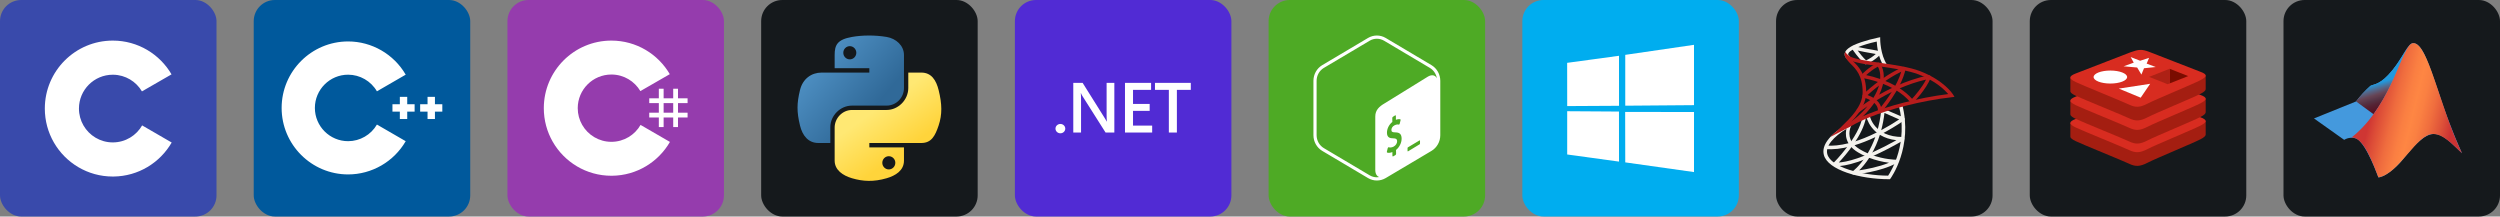
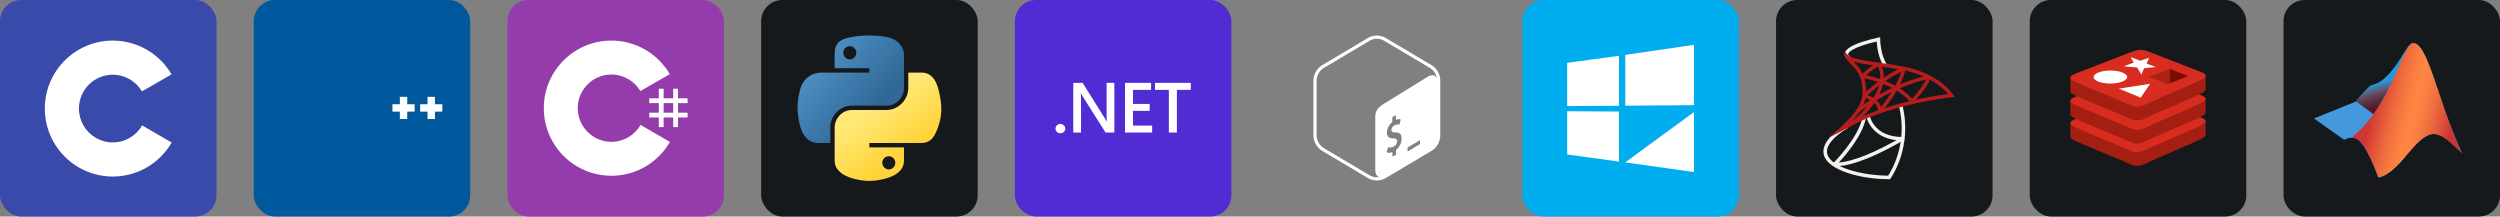
<svg xmlns="http://www.w3.org/2000/svg" width="554.25" height="48" viewBox="0 0 2956 256" fill="none" version="1.1">
  <rect x="0" y="0" width="2956" height="256" fill="#808080" stroke="none" />
  <defs>
    <linearGradient id="icon_3_linearGradient1" x1="43" y1="42" x2="137.552" y2="122.571" gradientUnits="userSpaceOnUse">
      <stop stop-color="#5A9FD4" />
      <stop offset="1" stop-color="#306998" />
    </linearGradient>
    <linearGradient id="icon_3_linearGradient2" x1="149.946" y1="191.181" x2="116.024" y2="143.647" gradientUnits="userSpaceOnUse">
      <stop stop-color="#FFD43B" />
      <stop offset="1" stop-color="#FFE873" />
    </linearGradient>
    <linearGradient id="icon_9_linearGradient1" x1="128.519" y1="126.431" x2="117.331" y2="90.306" gradientUnits="userSpaceOnUse">
      <stop stop-color="#551122" />
      <stop offset="0.23" stop-color="#552233" />
      <stop offset="0.36" stop-color="#553344" />
      <stop offset="0.51" stop-color="#664455" />
      <stop offset="0.66" stop-color="#556688" />
      <stop offset="0.84" stop-color="#2299DD" />
    </linearGradient>
    <linearGradient id="icon_9_linearGradient2" x1="209.187" y1="149.019" x2="96.688" y2="121.394" gradientUnits="userSpaceOnUse">
      <stop offset="0.081" stop-color="#CC3333" />
      <stop offset="0.189" stop-color="#DE5239" />
      <stop offset="0.313" stop-color="#F06E3E" />
      <stop offset="0.421" stop-color="#FA8042" />
      <stop offset="0.5" stop-color="#FE8643" />
      <stop offset="0.58" stop-color="#FA7F42" />
      <stop offset="0.696" stop-color="#EF6C3E" />
      <stop offset="0.833" stop-color="#DC4C37" />
      <stop offset="0.916" stop-color="#CF3633" />
    </linearGradient>
  </defs>
  <g transform="translate(0, 0)">
    <svg width="256" height="256" title="C" viewBox="0 0 256 256" fill="none">
      <rect width="256" height="256" rx="25" fill="#394AAB" />
      <path d="M133.368 48C163.098 48 189.056 64.147 202.959 88.147L202.823 87.915L167.843 108.056C160.952 96.388 148.317 88.513 133.824 88.351L133.368 88.348C111.266 88.348 93.348 106.265 93.348 128.366C93.348 135.594 95.275 142.37 98.626 148.221C105.525 160.264 118.492 168.387 133.368 168.387C148.335 168.387 161.377 160.161 168.24 147.99L168.073 148.281L203 168.515C189.25 192.313 163.648 208.409 134.263 208.729L133.368 208.735C103.543 208.735 77.512 192.489 63.644 168.361C56.874 156.583 53 142.928 53 128.366C53 83.982 88.981 48 133.368 48Z" fill="white" />
    </svg>
  </g>
  <g transform="translate(300, 0)">
    <svg width="256" height="256" title="C++" viewBox="0 0 256 256" fill="none">
      <rect width="256" height="256" rx="25" fill="#00599C" />
-       <path d="M111.621 206.241C68.269 206.241 33 170.972 33 127.621C33 84.269 68.269 49 111.621 49C139.594 49 165.684 64.053 179.706 88.286L145.68 107.975C138.663 95.846 125.611 88.31 111.621 88.31C89.945 88.31 72.31 105.945 72.31 127.621C72.31 149.296 89.945 166.931 111.621 166.931C125.612 166.931 138.664 159.396 145.682 147.264L179.707 166.953C165.685 191.187 139.596 206.241 111.621 206.241Z" fill="white" />
      <path d="M190.241 123.253H181.505V114.517H172.771V123.253H164.034V131.988H172.771V140.724H181.505V131.988H190.241V123.253Z" fill="white" />
      <path d="M223 123.253H214.264V114.517H205.529V123.253H196.793V131.988H205.529V140.724H214.264V131.988H223V123.253Z" fill="white" />
    </svg>
  </g>
  <g transform="translate(600, 0)">
    <svg width="256" height="256" title="C#" viewBox="0 0 256 256" fill="none">
      <rect width="256" height="256" rx="25" fill="#953CAD" />
      <path d="M184.669 104.915V116.247H196.002V104.915H201.668V116.247H213V121.914H201.668V133.246H213V138.912H201.668V150.245H196.002V138.912H184.669V150.245H179.003V138.912H167.671V133.246H179.003V121.914H167.671V116.247H179.003V104.915H184.669ZM196.002 121.914H184.669V133.246H196.002V121.914Z" fill="white" />
      <path d="M122.904 48C152.462 48 178.27 64.053 192.092 87.915L191.958 87.685L157.18 107.709C150.328 96.108 137.767 88.279 123.357 88.118L122.904 88.115C100.93 88.115 83.115 105.929 83.115 127.902C83.115 135.088 85.031 141.825 88.363 147.642C95.221 159.615 108.113 167.691 122.904 167.691C137.784 167.691 150.751 159.513 157.574 147.412L157.409 147.702L192.134 167.819C178.463 191.479 153.009 207.482 123.794 207.801L122.904 207.806C93.251 207.806 67.371 191.654 53.583 167.666C46.851 155.956 43 142.38 43 127.902C43 83.774 78.773 48 122.904 48Z" fill="white" />
    </svg>
  </g>
  <g transform="translate(900, 0)">
    <svg width="256" height="256" title="Python" viewBox="0 0 256 256" fill="none" id="python">
      <style>
#python {
    rect {fill: #15191C}

    @media (prefers-color-scheme: light) {
        rect {fill: #F4F2ED}
    }
}
</style>
      <rect width="256" height="256" rx="25" fill="#15191C" />
      <path d="M126.988 42.001C119.978 42.034 113.284 42.632 107.393 43.674C90.042 46.74 86.891 53.156 86.891 64.989V80.616H127.896V85.826H86.891H71.502C59.586 85.826 49.151 92.989 45.887 106.615C42.122 122.233 41.955 131.98 45.887 148.288C48.801 160.428 55.762 169.077 67.679 169.077H81.778V150.343C81.778 136.809 93.488 124.871 107.393 124.871H148.35C159.751 124.871 168.853 115.484 168.853 104.034V64.989C168.853 53.876 159.478 45.529 148.35 43.674C141.306 42.502 133.998 41.969 126.988 42.001ZM104.813 54.57C109.048 54.57 112.507 58.086 112.507 62.408C112.507 66.715 109.048 70.198 104.813 70.198C100.562 70.198 97.118 66.715 97.118 62.408C97.118 58.086 100.562 54.57 104.813 54.57Z" fill="url(#icon_3_linearGradient1)" />
      <path d="M173.966 85.826V104.034C173.966 118.151 161.998 130.032 148.35 130.032H107.393C96.175 130.032 86.891 139.634 86.891 150.869V189.914C86.891 201.027 96.554 207.563 107.393 210.751C120.373 214.568 132.82 215.257 148.35 210.751C158.673 207.762 168.853 201.747 168.853 189.914V174.287H127.896V169.077H168.853H189.355C201.272 169.077 205.713 160.765 209.857 148.288C214.138 135.444 213.956 123.092 209.857 106.615C206.912 94.751 201.287 85.826 189.355 85.826H173.966ZM150.931 184.705C155.182 184.705 158.625 188.188 158.625 192.495C158.625 196.817 155.182 200.333 150.931 200.333C146.695 200.333 143.237 196.817 143.237 192.495C143.237 188.188 146.695 184.705 150.931 184.705Z" fill="url(#icon_3_linearGradient2)" />
    </svg>
  </g>
  <g transform="translate(1200, 0)">
    <svg width="256" height="256" title=".NET" viewBox="0 0 256 256" fill="none">
      <rect width="256" height="256" rx="25" fill="#512BD4" />
      <path d="M208 106.273H191.547V156.707H182.047V106.273H165.633V98.007H208V106.273ZM162.32 156.707H130.18V98.007H161.047V106.273H139.68V122.9H159.367V131.127H139.68V148.487H162.32V156.707ZM117.6 156.707H107.213L79.867 113.56C79.183 112.486 78.606 111.347 78.147 110.16H77.907C78.12 111.42 78.227 114.107 78.227 118.227V156.707H69.047V98.007H80.107L106.54 140.14C107.653 141.88 108.373 143.087 108.693 143.74H108.853C108.587 142.187 108.453 139.547 108.453 135.84V98H117.6V156.707ZM59.58 152.087C59.58 152.813 59.43 153.532 59.139 154.203C58.848 154.874 58.421 155.484 57.883 155.997C57.345 156.51 56.706 156.917 56.003 157.194C55.3 157.472 54.547 157.614 53.787 157.613C53.026 157.613 52.273 157.47 51.571 157.192C50.868 156.914 50.23 156.506 49.692 155.992C49.155 155.478 48.729 154.868 48.438 154.197C48.148 153.526 47.999 152.806 48 152.08C48.002 150.615 48.612 149.211 49.697 148.176C50.782 147.141 52.253 146.56 53.787 146.56C54.547 146.559 55.3 146.701 56.003 146.979C56.706 147.256 57.345 147.663 57.883 148.176C58.421 148.69 58.848 149.299 59.139 149.97C59.43 150.641 59.58 151.36 59.58 152.087Z" fill="white" />
    </svg>
  </g>
  <g transform="translate(1500, 0)">
    <svg width="256" height="256" title="Bash" viewBox="0 0 256 256" fill="none">
-       <rect width="256" height="256" rx="25" fill="#4EAA25" />
      <path d="M192.557 77L138.436 44.871C135.207 42.957 131.607 42 128 42C124.393 42 120.793 42.957 117.557 44.879L63.436 77C56.979 80.836 53 87.921 53 95.593V159.843C53 167.507 56.979 174.6 63.443 178.436L117.564 210.557C120.793 212.471 124.393 213.429 128 213.429C131.607 213.429 135.207 212.471 138.436 210.557L192.557 178.436C199.014 174.6 203 167.514 203 159.843V95.593C203 87.921 199.021 80.836 192.557 77ZM150.643 177.329L150.736 181.943C150.743 182.5 150.379 183.136 149.943 183.357L147.207 184.929C146.771 185.15 146.414 184.879 146.407 184.321L146.357 179.786C144.014 180.757 141.643 180.993 140.129 180.386C139.843 180.271 139.721 179.85 139.836 179.371L140.829 175.2C140.907 174.871 141.086 174.543 141.321 174.336C141.407 174.257 141.493 174.193 141.579 174.15C141.736 174.071 141.886 174.05 142.021 174.107C143.657 174.657 145.743 174.4 147.75 173.386C150.3 172.093 152.007 169.493 151.979 166.907C151.957 164.564 150.686 163.586 147.6 163.564C143.671 163.571 140 162.8 139.943 157.014C139.893 152.25 142.371 147.293 146.293 144.157L146.243 139.5C146.236 138.929 146.586 138.3 147.036 138.071L149.679 136.386C150.114 136.164 150.471 136.436 150.479 137.007L150.521 141.671C152.471 140.893 154.171 140.686 155.707 141.043C156.043 141.129 156.186 141.586 156.05 142.121L155.021 146.25C154.943 146.564 154.764 146.879 154.557 147.079C154.471 147.164 154.379 147.229 154.286 147.279C154.15 147.35 154.014 147.371 153.879 147.343C153.179 147.186 151.507 146.821 148.886 148.15C146.136 149.543 145.171 151.936 145.193 153.707C145.214 155.829 146.3 156.471 150.057 156.536C155.057 156.621 157.221 158.807 157.271 163.843C157.321 168.764 154.686 174.079 150.643 177.329ZM179.021 169.564C179.021 169.993 178.964 170.393 178.607 170.6L164.921 178.914C164.564 179.121 164.279 178.943 164.279 178.514V174.986C164.279 174.557 164.543 174.321 164.9 174.114L178.379 166.05C178.736 165.843 179.021 166.021 179.021 166.45V169.564ZM188.421 90.55L137.221 122.171C130.836 125.907 126.129 130.093 126.129 137.793V200.886C126.129 205.493 127.986 208.479 130.843 209.343C129.907 209.507 128.957 209.621 128 209.621C125 209.621 122.05 208.807 119.45 207.264L65.329 175.143C60.036 172 56.75 166.136 56.75 159.843V95.593C56.75 89.3 60.036 83.436 65.329 80.293L119.45 48.164C122.043 46.621 125 45.807 128 45.807C130.993 45.807 133.95 46.621 136.55 48.164L190.671 80.293C195.129 82.943 198.143 87.529 198.986 92.664C197.186 88.836 193.143 87.793 188.421 90.55Z" fill="white" />
    </svg>
  </g>
  <g transform="translate(1800, 0)">
    <svg width="256" height="256" title="Windows" viewBox="0 0 256 256" fill="none">
      <rect width="256" height="256" rx="25" fill="#00ADEF" />
-       <path d="M53 74.303L114.3 65.955L114.327 125.084L53.057 125.433L53 74.303ZM114.271 131.896L114.319 191.077L53.048 182.653L53.045 131.5L114.271 131.896ZM121.701 64.862L202.981 53V124.332L121.701 124.978V64.862ZM203 132.453L202.981 203.464L121.701 191.992L121.588 132.321L203 132.453Z" fill="white" />
+       <path d="M53 74.303L114.3 65.955L114.327 125.084L53.057 125.433L53 74.303ZM114.271 131.896L114.319 191.077L53.048 182.653L53.045 131.5L114.271 131.896ZM121.701 64.862L202.981 53V124.332L121.701 124.978V64.862ZM203 132.453L202.981 203.464L121.701 191.992L203 132.453Z" fill="white" />
    </svg>
  </g>
  <g transform="translate(2100, 0)">
    <svg width="256" height="256" title="SQL Server" viewBox="0 0 256 256" fill="none" id="sqlserver">
      <style>
#sqlserver {
    rect {fill: #15191C}
    path.sqlser {fill: #F4F2ED}

    @media (prefers-color-scheme: light) {
        rect {fill: #F4F2ED}
        path.sqlser {fill: #15191C}
    }
}
</style>
      <rect width="256" height="256" rx="25" fill="#15191C" />
      <path d="M127.698 78.779C120.845 68.503 119.364 54.768 119.041 49.124C101.634 52.888 84.341 59.64 85.34 64.612C85.466 65.238 86.255 65.989 87.564 66.719L85.516 70.382C83.015 68.981 81.609 67.365 81.228 65.435C80.099 59.808 86.473 54.718 100.707 49.871C107.242 47.695 113.899 45.903 120.644 44.504L123.149 44V46.564C123.149 46.74 123.258 64.558 131.189 76.455L127.698 78.779ZM134.693 211.901H133.64C99.263 211.901 61.005 201.103 56.486 183.034C53.729 171.997 62.747 159.803 82.562 147.78L84.744 151.364C66.914 162.186 58.324 173.068 60.56 182.018C64.484 197.704 100.741 207.482 132.541 207.7C136.322 202.048 156.636 168.842 145.042 124.306L149.099 123.248C162.314 173.991 135.596 210.688 135.327 211.053L134.693 211.901Z" class="sqlser" fill="#F4F2ED" />
      <path d="M72.503 196.399C70.241 196.399 69.121 196.152 68.936 196.106C68.573 196.019 68.24 195.836 67.971 195.577C67.702 195.318 67.508 194.991 67.408 194.631C67.308 194.272 67.306 193.892 67.403 193.531C67.5 193.17 67.692 192.842 67.959 192.581C68.261 192.278 98.16 162.333 102.197 138.12L106.334 138.808C102.864 159.639 82.352 183.386 74.207 192.132C82.344 191.666 102.889 187.856 142.331 165.778C111.55 162.405 106.683 137.764 106.632 137.499L110.757 136.74C110.954 137.772 115.902 161.964 149.548 161.964H149.582C150.044 161.963 150.494 162.115 150.861 162.396C151.228 162.676 151.492 163.071 151.612 163.517C151.732 163.963 151.702 164.437 151.525 164.864C151.348 165.291 151.036 165.648 150.635 165.879C103.489 193.193 80.627 196.395 72.503 196.399Z" class="sqlser" fill="#F4F2ED" />
-       <path d="M91.777 206.445C91.331 206.449 90.895 206.309 90.534 206.048C90.172 205.786 89.904 205.416 89.767 204.991C89.631 204.566 89.634 204.109 89.776 203.686C89.918 203.263 90.191 202.896 90.556 202.639C90.699 202.534 98.164 197.025 106.108 184.897C102.94 183.499 99.862 181.906 96.892 180.126C93.166 177.889 90.35 175.489 88.248 173.03C77.463 175.875 67.51 177 58.769 176.257L59.121 172.077C66.993 172.744 75.944 171.813 85.646 169.392C79.045 158.112 85.105 146.916 85.189 146.765L88.856 148.808C88.575 149.32 83.548 158.754 89.901 168.25C99.138 165.598 108.991 161.674 119.188 156.576C121.771 147.989 123.493 139.167 124.328 130.239C124.362 129.907 124.474 129.587 124.655 129.307C124.837 129.026 125.082 128.793 125.372 128.627C125.662 128.46 125.987 128.365 126.32 128.349C126.654 128.333 126.987 128.397 127.291 128.536C127.425 128.599 140.988 134.793 150.807 138.834C151.158 138.978 151.463 139.214 151.69 139.518C151.917 139.821 152.058 140.18 152.097 140.558C152.136 140.935 152.072 141.315 151.912 141.659C151.753 142.003 151.503 142.297 151.189 142.51C142.075 148.757 132.575 154.422 122.746 159.471C120.199 167.655 116.737 175.525 112.427 182.933C127.962 188.737 141.445 188.825 141.617 188.825C142.083 188.823 142.537 188.977 142.906 189.261C143.275 189.546 143.539 189.946 143.656 190.397C143.773 190.848 143.736 191.326 143.552 191.754C143.367 192.182 143.045 192.536 142.637 192.761C123.585 203.344 93.258 206.324 91.978 206.445H91.777ZM110.178 186.584C105.814 193.357 101.525 198.221 98.319 201.397C106.704 200.163 121.403 197.461 133.602 192.421C125.586 191.432 117.721 189.472 110.178 186.584ZM92.797 171.746C94.446 173.391 96.502 174.998 99.049 176.53C102.138 178.384 105.273 179.958 108.365 181.292C111.973 175.208 114.983 168.788 117.354 162.123C108.873 166.16 100.64 169.383 92.797 171.746ZM128.193 133.55C127.411 140.418 126.131 147.221 124.362 153.903C131.638 150.007 138.727 145.769 145.604 141.205C139.772 138.717 133.969 136.165 128.193 133.55ZM106.045 75.939C105.545 75.937 105.062 75.759 104.681 75.435C97.925 69.652 89.973 57.886 89.637 57.386C89.375 56.997 89.252 56.53 89.286 56.062C89.321 55.594 89.511 55.151 89.828 54.804C90.144 54.456 90.567 54.225 91.03 54.148C91.493 54.069 91.969 54.149 92.381 54.373C92.427 54.386 96.317 55.989 122.666 60.378C123.039 60.438 123.388 60.598 123.677 60.84C123.966 61.082 124.185 61.398 124.309 61.754C124.434 62.109 124.46 62.492 124.385 62.862C124.31 63.231 124.137 63.574 123.883 63.853C116.506 72.049 107.186 75.657 106.792 75.804C106.552 75.892 106.3 75.937 106.045 75.939ZM96.49 59.766C99.138 63.328 102.952 68.142 106.443 71.385C110.632 69.45 114.512 66.908 117.958 63.84C107.119 61.99 100.505 60.672 96.49 59.766Z" class="sqlser" fill="#F4F2ED" />
      <path d="M122.49 133.848C122.196 133.848 121.906 133.786 121.637 133.667C121.369 133.547 121.129 133.372 120.932 133.154C120.736 132.936 120.587 132.678 120.496 132.399C120.405 132.12 120.374 131.824 120.405 131.532C121.63 119.996 103.93 115.368 103.749 115.326C103.39 115.234 103.062 115.049 102.798 114.79C102.533 114.53 102.343 114.205 102.245 113.848C102.147 113.491 102.145 113.114 102.24 112.756C102.334 112.398 102.522 112.071 102.784 111.809C103.653 110.94 124.349 90.416 150.316 79.145C150.669 78.992 151.056 78.938 151.436 78.99C151.817 79.042 152.176 79.198 152.474 79.44C152.772 79.682 152.998 80.001 153.128 80.362C153.257 80.724 153.285 81.114 153.208 81.49C148.231 105.594 125.05 132.031 124.068 133.143C123.869 133.364 123.625 133.541 123.353 133.662C123.082 133.784 122.788 133.847 122.49 133.848ZM108.273 112.384C113.241 114.251 121.945 118.574 124.148 126.467C130.228 118.88 143.208 101.402 148.054 84.78C129.645 93.635 114.144 106.987 108.273 112.384Z" fill="#B71C1C" />
      <path d="M85.713 150.466L83.72 146.773C91.622 142.514 100.673 134.675 108.088 125.565C101.777 129.887 98.164 132.845 98.051 132.942L95.369 129.711C95.533 129.576 102.772 123.639 114.803 116.198C118.105 110.886 120.644 105.422 121.949 100.185C122.171 99.296 122.364 98.435 122.52 97.604C114.442 94.721 106.989 93.013 101.869 92.279C101.49 92.226 101.132 92.069 100.835 91.827C100.538 91.585 100.313 91.266 100.185 90.905C100.057 90.543 100.03 90.154 100.107 89.779C100.184 89.403 100.363 89.056 100.623 88.775C100.98 88.389 109.503 79.258 120.153 74.243C120.557 74.053 121.012 73.997 121.45 74.083C121.889 74.169 122.289 74.393 122.591 74.722C122.872 75.028 128.634 81.499 127.169 94.885C132.016 96.773 137.01 99.069 141.819 101.801C153.396 96.597 166.544 91.914 180.547 89.086C180.916 89.016 181.296 89.044 181.651 89.168C182.005 89.292 182.32 89.507 182.565 89.791C183.056 90.378 183.191 91.188 182.914 91.901C177.458 105.884 162.83 120.819 162.209 121.448C161.999 121.658 161.748 121.821 161.471 121.928C161.194 122.034 160.898 122.081 160.602 122.065C160.306 122.049 160.016 121.971 159.752 121.836C159.488 121.701 159.256 121.511 159.07 121.28C154.37 115.372 148.227 110.479 141.601 106.496C133.407 110.292 125.443 114.564 117.748 119.291C109.272 132.522 96.477 144.671 85.713 150.466ZM146.196 104.457C151.609 107.948 156.649 112.052 160.816 116.828C164.29 113.06 172.628 103.534 177.358 94.075C166.237 96.635 155.713 100.34 146.196 104.457ZM126.502 99.111C126.364 99.795 126.204 100.496 126.028 101.209C125.147 104.73 123.745 108.347 121.949 111.956C126.912 109.118 131.976 106.461 137.131 103.991C133.68 102.172 130.132 100.542 126.502 99.111ZM106.565 88.83C111.227 89.745 116.972 91.239 123.103 93.387C123.741 85.653 121.651 80.915 120.388 78.817C114.614 81.83 109.557 86.069 106.565 88.83Z" fill="#B71C1C" />
      <path d="M106.573 109.09C106.573 127.47 91.257 142.073 80.22 152.732C78.374 154.536 72.121 154.83 72.121 154.83C73.674 153.236 75.436 151.557 77.325 149.753C87.816 139.597 102.377 125.707 102.377 109.09C102.377 89.409 94.446 81.646 88.193 75.435C85.424 72.623 83.074 69.938 81.647 66.665L82.948 66.119C84.375 66.749 86.011 67.462 87.27 68.007C88.277 69.476 89.62 70.903 91.173 72.456C97.593 78.876 106.573 87.688 106.573 109.09Z" fill="#B71C1C" />
      <path d="M211 114.52C211 114.52 208.461 114.881 207.748 114.965C170.988 119.035 133.053 129.61 111.357 138.296C103.51 141.444 95.369 145.262 87.942 149.543C87.9 149.585 87.858 149.585 87.774 149.627C83.41 152.144 72.793 157.348 64.19 161.922C76.779 148.536 100.363 138.213 109.763 134.436C131.038 125.917 167.589 115.636 203.551 111.23C199.313 106.278 188.948 95.787 168.554 87.982C156.636 83.366 138.508 80.764 122.52 78.456C97.09 74.805 82.612 72.372 81.228 65.448C80.934 64.063 81.144 62.678 81.773 61.335C83.158 63.601 85.13 65.196 86.431 66.119C87.06 66.539 87.522 66.79 87.69 66.874L87.732 66.916C93.691 70.064 109.763 72.372 123.149 74.302C139.347 76.652 157.685 79.296 170.064 84.037C198.893 95.158 208.839 111.062 209.259 111.733C209.636 112.363 211 114.52 211 114.52Z" fill="#B71C1C" />
    </svg>
  </g>
  <g transform="translate(2400, 0)">
    <svg width="256" height="256" title="Redis" viewBox="0 0 256 256" fill="none" id="redis">
      <style>
#redis {
    rect {fill: #15191C}

    @media (prefers-color-scheme: light) {
        rect {fill: #F4F2ED}
    }
}
</style>
      <rect width="256" height="256" rx="25" fill="#15191C" />
      <path d="M201.726 164.742C193.188 169.196 148.96 187.38 139.544 192.287C130.127 197.195 124.898 197.149 117.457 193.593C110.017 190.039 62.952 171.028 54.468 166.973C50.227 164.945 48.004 163.24 48.004 161.628V145.455C48.004 145.455 109.284 132.115 119.179 128.565C129.075 125.014 132.498 124.887 140.923 127.971C149.347 131.054 199.682 140.136 208 143.186V159.135C208 160.734 206.083 162.527 201.735 164.751L201.726 164.742Z" fill="#A41E11" />
      <path d="M201.727 148.564C193.188 153.018 148.96 171.202 139.544 176.109C130.127 181.017 124.898 180.97 117.457 177.416C110.017 173.861 62.952 154.85 54.468 150.795C45.985 146.74 45.815 143.954 54.142 140.691L119.175 115.513C129.067 111.967 132.494 111.835 140.918 114.919C149.342 118.003 193.303 135.5 201.617 138.596C209.93 141.693 210.257 144.153 201.718 148.607L201.727 148.564Z" fill="#D82C20" />
      <path d="M201.726 138.367C193.188 142.821 148.96 161.005 139.544 165.912C130.127 170.82 124.898 170.773 117.457 167.219C110.017 163.664 62.952 144.653 54.468 140.599C50.227 138.57 48.004 136.866 48.004 135.254V119.08C48.004 119.08 109.284 105.74 119.179 102.19C129.075 98.64 132.498 98.512 140.923 101.596C149.347 104.68 199.682 113.761 208 116.811V132.76C208 134.358 206.083 136.153 201.735 138.375L201.726 138.367Z" fill="#A41E11" />
      <path d="M201.727 122.193C193.188 126.647 148.96 144.831 139.544 149.739C130.127 154.647 124.898 154.6 117.457 151.046C110.017 147.491 62.952 128.48 54.468 124.425C45.985 120.369 45.815 117.583 54.142 114.321L119.175 89.147C129.067 85.596 132.494 85.469 140.918 88.553C149.342 91.636 193.303 109.137 201.625 112.179C209.947 115.221 210.266 117.736 201.727 122.189V122.193Z" fill="#D82C20" />
      <path d="M201.726 111.017C193.188 115.47 148.96 133.654 139.544 138.566C130.127 143.478 124.898 143.427 117.457 139.873C110.017 136.318 62.952 117.307 54.468 113.252C50.227 111.225 48.004 109.52 48.004 107.908V91.725C48.004 91.725 109.284 78.385 119.179 74.835C129.075 71.285 132.498 71.158 140.923 74.241C149.347 77.325 199.682 86.406 208 89.456V105.405C208 107.005 206.083 108.798 201.735 111.021L201.726 111.017Z" fill="#A41E11" />
      <path d="M201.727 94.839C193.188 99.293 148.96 117.477 139.544 122.385C130.127 127.292 124.898 127.246 117.457 123.691C110.017 120.137 62.952 101.125 54.468 97.07C45.985 93.015 45.815 90.228 54.142 86.966L119.175 61.792C129.067 58.242 132.494 58.114 140.918 61.198C149.342 64.282 193.303 81.783 201.625 84.824C209.947 87.866 210.266 90.381 201.727 94.835V94.839Z" fill="#D82C20" />
      <path d="M131.994 88.171L126.98 79.836L110.972 78.394L122.917 74.084L119.332 67.467L130.514 71.836L141.058 68.383L138.207 75.221L148.956 79.251L135.094 80.693L131.994 88.171ZM105.288 104.764L142.36 99.072L131.162 115.496L105.288 104.764Z" fill="white" />
      <path d="M95.294 98.779C106.239 98.779 115.112 95.34 115.112 91.098C115.112 86.855 106.239 83.416 95.294 83.416C84.35 83.416 75.477 86.855 75.477 91.098C75.477 95.34 84.35 98.779 95.294 98.779Z" fill="white" />
      <path d="M187.288 89.978L165.359 98.639L165.342 81.304L187.288 89.978Z" fill="#7A0C00" />
      <path d="M165.363 98.639L162.988 99.573L141.075 90.911L165.35 81.308L165.363 98.639Z" fill="#AD2115" />
    </svg>
  </g>
  <g transform="translate(2700, 0)">
    <svg width="256" height="256" title="MATLAB" viewBox="0 0 256 256" fill="none" id="matlab">
      <style>
#matlab {
    rect {fill: #15191C}

    @media (prefers-color-scheme: light) {
        rect {fill: #F4F2ED}
    }
}
</style>
      <rect width="256" height="256" rx="25" fill="#15191C" />
      <path d="M36 140.062L85.812 119.937C90.869 113.256 96.562 107.081 102.812 101.5C106.937 99.312 114.688 100.5 128.875 82.875C142.625 65.688 147 51 153.438 51C163.625 51 171.125 73 182.5 106.312C190.61 131.757 200.125 156.733 211 181.125C199.125 170.063 189 158.125 177.437 158.438C166.687 158.688 154.75 171.438 141.687 187.813C131.312 200.938 117.562 209.938 112.187 209.75C112.187 209.75 98.312 170.5 86.688 164.125C84.276 163.14 81.665 162.739 79.069 162.957C76.472 163.174 73.965 164.003 71.75 165.375L36 140V140.062Z" fill="#4499DD" />
      <path d="M147.25 55.5C143.062 61.125 138 71.438 128.875 82.875C114.688 100.5 107 99.312 102.812 101.5C96.532 107.05 90.836 113.228 85.812 119.937L106.437 135C123.937 111.125 133.312 85.25 140.625 68.5C142.456 63.984 144.673 59.635 147.25 55.5Z" fill="url(#icon_9_linearGradient1)" />
      <path d="M153.5 51C139.875 51 130.562 122.75 80.25 162.813C94.375 160.5 106.625 195.563 112.25 209.75C137.25 205.5 157.25 157.688 177.437 158.438C189 158.875 199.125 170.063 211 181.125C183.875 124.125 171.187 51 153.5 51Z" fill="url(#icon_9_linearGradient2)" />
    </svg>
  </g>
</svg>